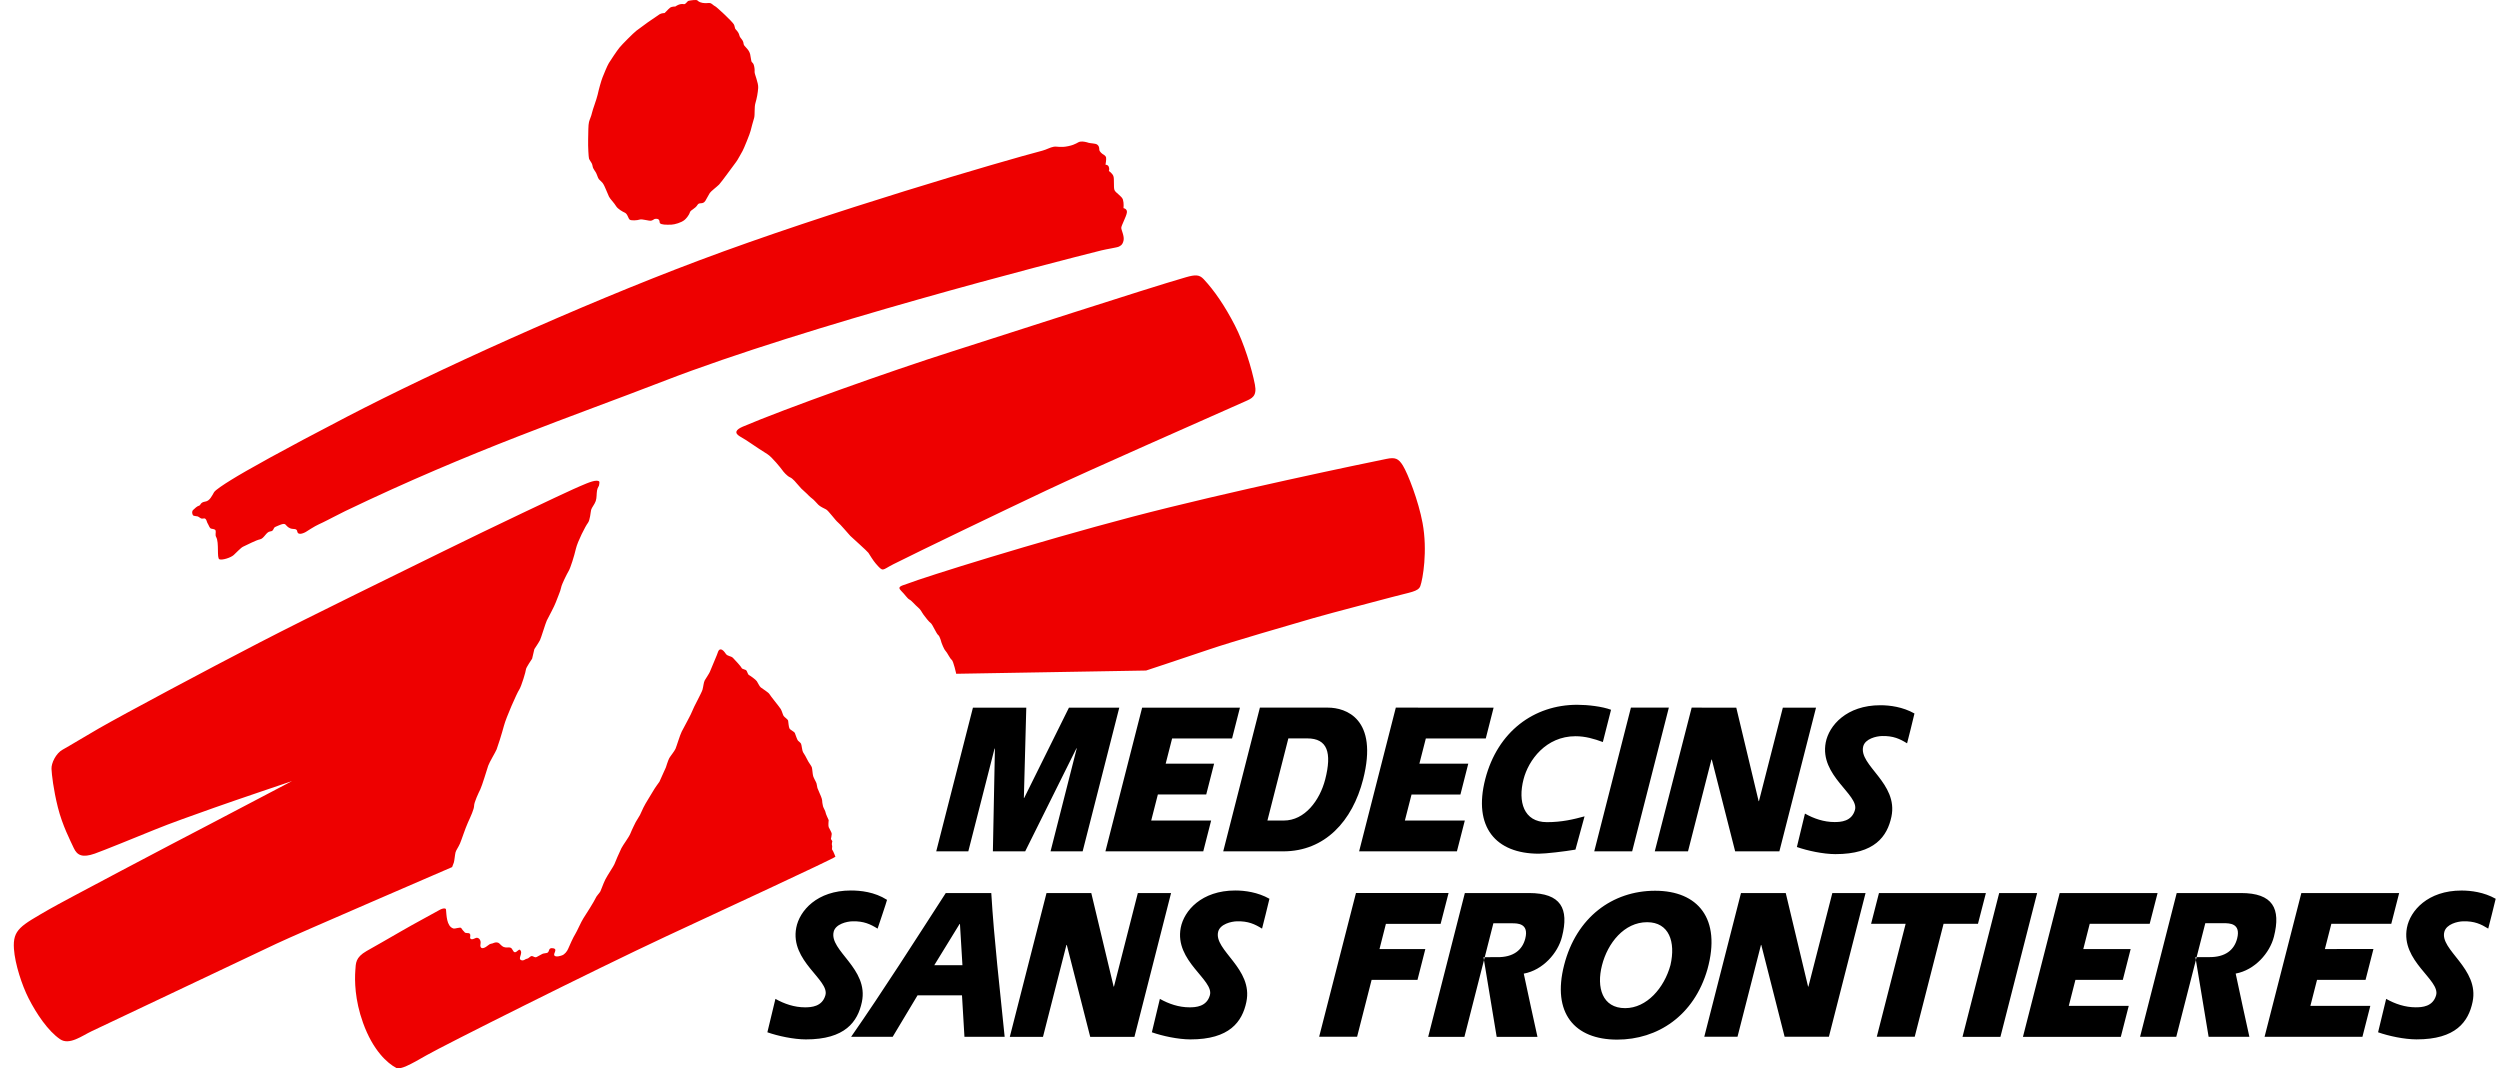
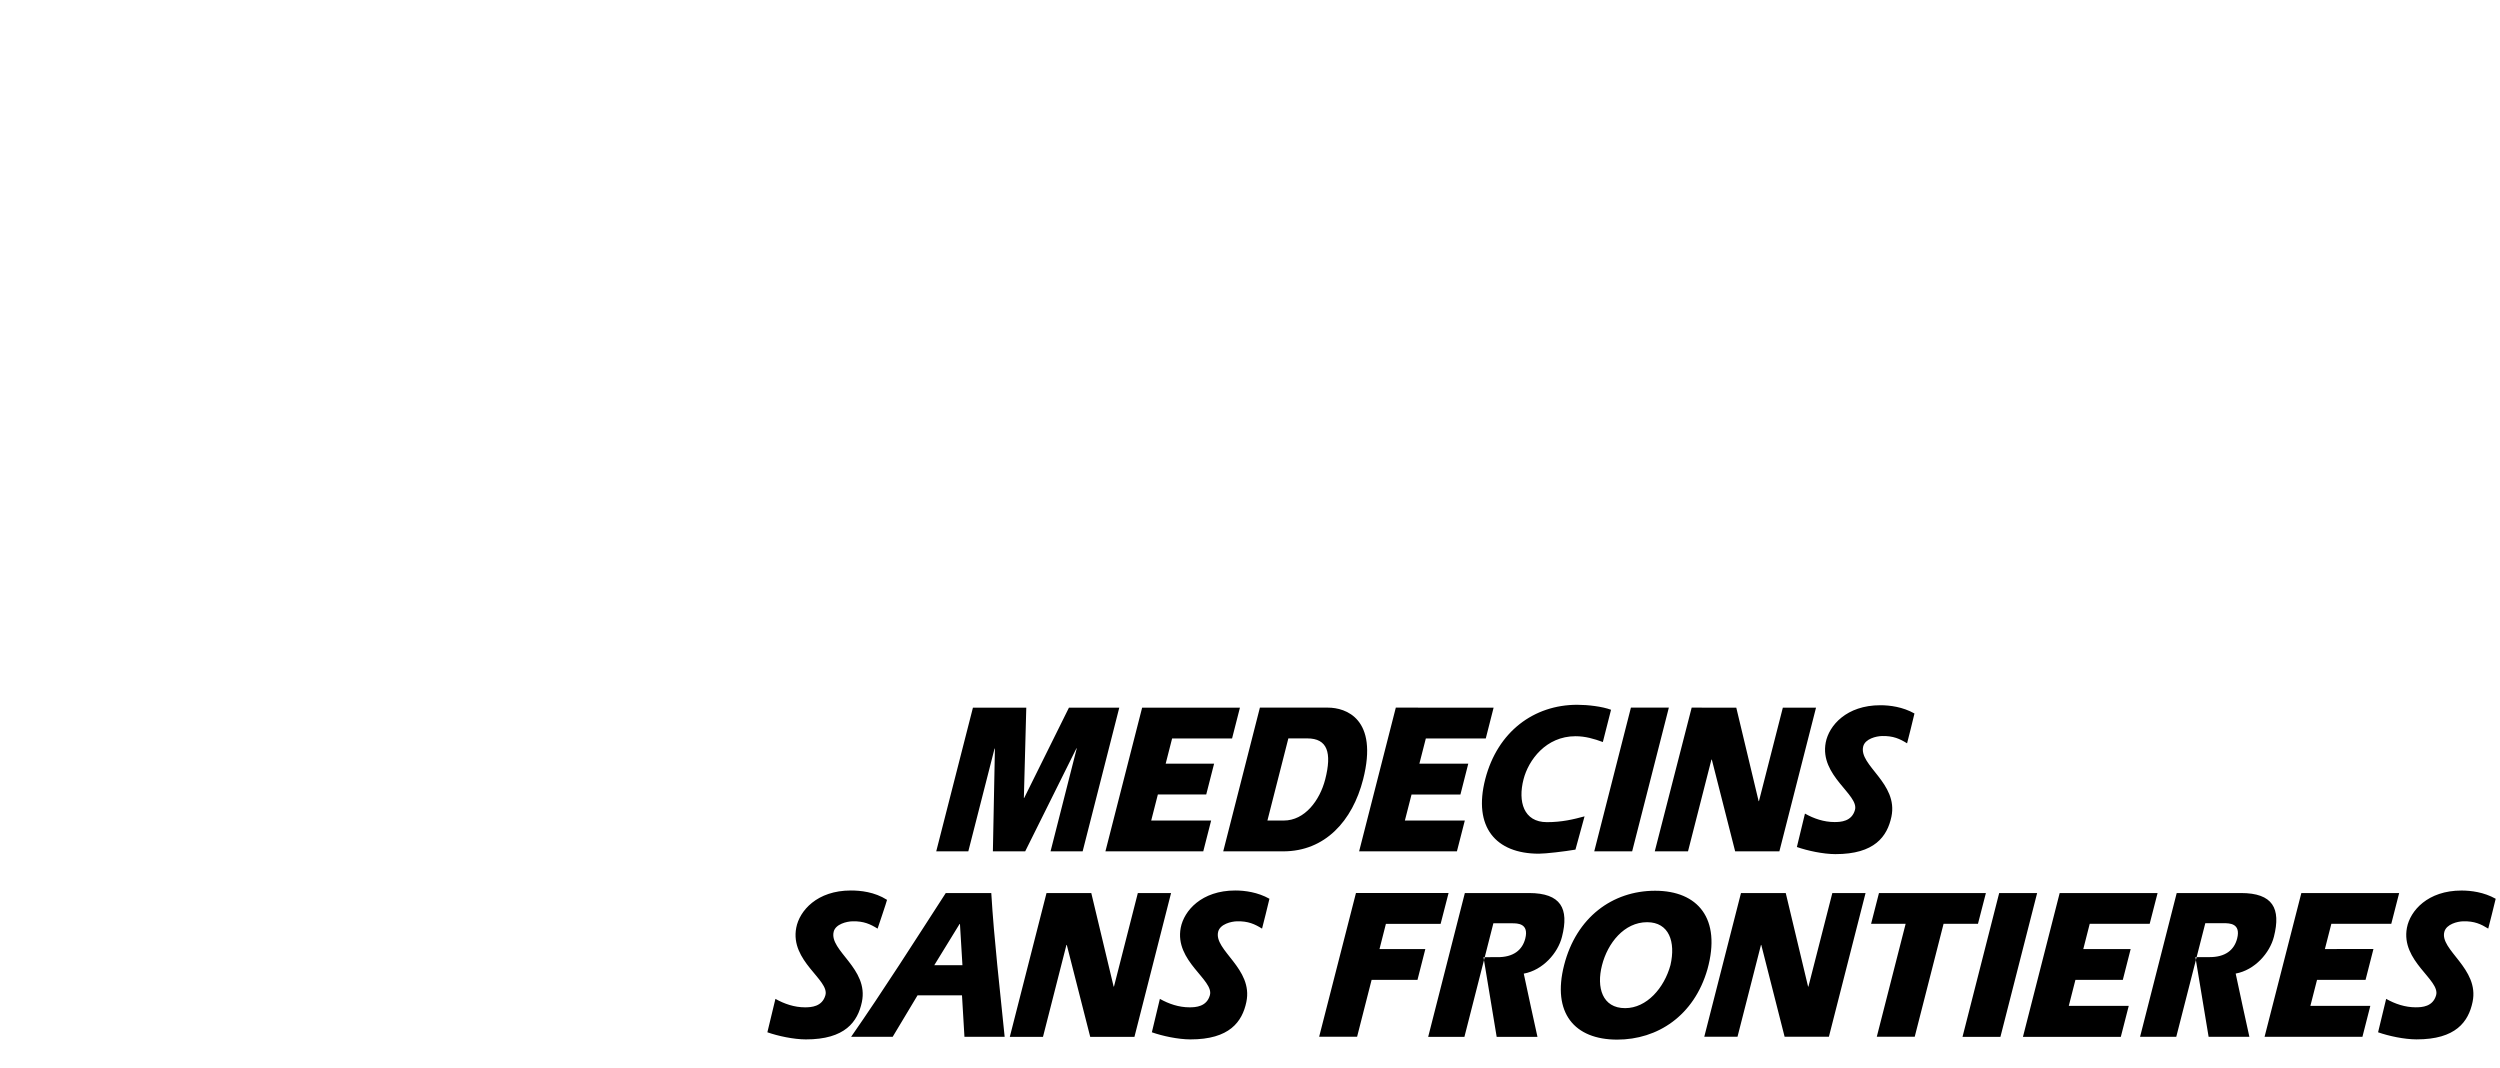
<svg xmlns="http://www.w3.org/2000/svg" width="117" height="50" viewBox="0 0 117 50" fill="none">
-   <path fill-rule="evenodd" clip-rule="evenodd" d="M18.799 43.568C19.291 43.279 20.396 42.689 20.528 42.609C20.739 42.483 20.866 42.499 20.872 42.564C20.899 42.815 20.892 43.343 21.212 43.451C21.303 43.481 21.543 43.37 21.586 43.434C21.702 43.607 21.71 43.575 21.741 43.626C21.778 43.689 21.937 43.653 21.972 43.686C22.06 43.766 21.966 43.872 22.017 43.928C22.1 44.017 22.255 43.872 22.333 43.888C22.476 43.916 22.512 44.077 22.488 44.181C22.448 44.351 22.553 44.481 22.831 44.25C22.977 44.128 22.986 44.191 23.112 44.128C23.186 44.092 23.31 44.096 23.362 44.148C23.416 44.2 23.499 44.292 23.577 44.321C23.693 44.365 23.818 44.321 23.889 44.35C23.998 44.394 24 44.552 24.093 44.565C24.184 44.578 24.278 44.4 24.338 44.455C24.504 44.611 24.197 44.88 24.409 44.94C24.524 44.972 24.571 44.881 24.663 44.867C24.755 44.853 24.808 44.744 24.888 44.744C24.967 44.744 25.025 44.838 25.125 44.783C25.207 44.739 25.272 44.706 25.349 44.661C25.46 44.593 25.576 44.627 25.64 44.574C25.719 44.511 25.66 44.337 25.891 44.38C26.13 44.425 25.853 44.643 25.958 44.731C26.039 44.8 26.235 44.734 26.299 44.712C26.428 44.67 26.547 44.512 26.59 44.402C26.643 44.27 26.842 43.835 26.92 43.718C26.999 43.598 27.197 43.137 27.302 42.978C27.408 42.822 27.829 42.148 27.869 42.044C27.908 41.938 28.06 41.793 28.099 41.714C28.139 41.635 28.225 41.371 28.33 41.159C28.436 40.95 28.725 40.527 28.753 40.448C28.779 40.369 29.002 39.855 29.081 39.697C29.16 39.539 29.438 39.177 29.504 39.005C29.57 38.834 29.753 38.471 29.753 38.471L29.951 38.142C29.951 38.142 30.017 37.997 30.109 37.8C30.202 37.601 30.478 37.18 30.558 37.035C30.637 36.889 30.861 36.586 30.861 36.586L31.032 36.205L31.163 35.915C31.163 35.915 31.269 35.572 31.322 35.48C31.374 35.388 31.559 35.164 31.613 35.045C31.665 34.925 31.823 34.398 31.903 34.241C31.982 34.082 32.363 33.398 32.403 33.265C32.442 33.134 32.838 32.422 32.877 32.278C32.917 32.132 32.931 31.935 32.982 31.841C33.035 31.75 33.194 31.512 33.22 31.446C33.246 31.381 33.51 30.748 33.549 30.656C33.589 30.564 33.616 30.392 33.721 30.392C33.826 30.392 33.902 30.506 33.971 30.603C34.05 30.715 34.208 30.696 34.301 30.787C34.393 30.88 34.696 31.209 34.71 31.262C34.722 31.315 34.894 31.328 34.933 31.381C34.973 31.434 34.999 31.566 35.052 31.592C35.105 31.618 35.369 31.802 35.42 31.882C35.474 31.96 35.539 32.12 35.606 32.172C35.671 32.225 35.974 32.41 36.013 32.488C36.053 32.567 36.488 33.094 36.541 33.186C36.594 33.278 36.633 33.437 36.672 33.504C36.712 33.568 36.87 33.661 36.884 33.727C36.896 33.793 36.91 34.03 36.95 34.096C36.989 34.163 37.172 34.241 37.2 34.307C37.226 34.373 37.306 34.623 37.346 34.663C37.385 34.702 37.463 34.756 37.489 34.807C37.516 34.86 37.544 35.151 37.582 35.202C37.621 35.255 37.753 35.48 37.792 35.572C37.832 35.663 37.965 35.835 37.991 35.901C38.017 35.966 38.029 36.232 38.056 36.322C38.083 36.415 38.202 36.612 38.214 36.667C38.228 36.719 38.255 36.877 38.255 36.877L38.36 37.127C38.36 37.127 38.478 37.377 38.478 37.471C38.478 37.562 38.505 37.667 38.517 37.733C38.532 37.8 38.637 37.969 38.637 38.023C38.637 38.076 38.782 38.38 38.782 38.38C38.782 38.38 38.755 38.643 38.782 38.709C38.808 38.774 38.926 38.958 38.926 39.024C38.926 39.09 38.887 39.263 38.887 39.263L38.953 39.369C38.953 39.369 38.913 39.512 38.94 39.565C38.966 39.617 38.913 39.737 38.953 39.776C38.992 39.816 39.098 40.094 39.098 40.094C39.018 40.187 33.521 42.73 31.163 43.828C27.768 45.414 20.708 48.954 19.957 49.389C19.206 49.823 18.733 50.074 18.55 49.981C18.134 49.765 17.455 49.163 16.991 47.871C16.598 46.783 16.597 45.877 16.629 45.422C16.655 45.074 16.628 44.813 17.155 44.509C17.339 44.403 18.308 43.858 18.799 43.568ZM9.023 24.1C8.995 24.04 8.965 23.936 9.042 23.863C9.12 23.787 9.227 23.687 9.319 23.664C9.398 23.645 9.363 23.509 9.612 23.473C9.815 23.444 9.923 23.199 10.016 23.039C10.074 22.936 10.463 22.678 10.817 22.46C11.502 22.034 13.159 21.103 16.258 19.493C20.354 17.365 27.071 14.31 32.706 12.192C38.769 9.911 46.993 7.519 48.784 7.051C48.971 7.003 49.153 6.894 49.312 6.868C49.47 6.84 49.628 6.92 49.996 6.84C50.366 6.763 50.418 6.656 50.551 6.63C50.683 6.604 50.866 6.656 50.946 6.683C51.025 6.709 51.262 6.709 51.342 6.762C51.421 6.814 51.447 6.894 51.447 6.999C51.447 7.104 51.605 7.21 51.605 7.21C51.605 7.21 51.742 7.276 51.764 7.368C51.784 7.459 51.737 7.71 51.737 7.71C51.737 7.71 51.858 7.702 51.894 7.817C51.933 7.931 51.894 8.001 51.894 8.001C51.894 8.001 52.054 8.105 52.105 8.238C52.158 8.37 52.105 8.765 52.158 8.896C52.211 9.028 52.505 9.178 52.554 9.345C52.604 9.512 52.58 9.741 52.58 9.741C52.58 9.741 52.765 9.767 52.738 9.95C52.712 10.136 52.475 10.557 52.475 10.663C52.475 10.769 52.633 11.059 52.58 11.268C52.528 11.48 52.423 11.506 52.361 11.543C52.297 11.581 51.783 11.659 51.552 11.717C49.349 12.267 37.765 15.239 31.072 17.832C26.773 19.497 22.091 21.069 16.152 23.921C15.993 23.998 15.605 24.198 15.605 24.198C15.605 24.198 15.114 24.455 14.93 24.534C14.745 24.612 14.308 24.897 14.308 24.897C14.308 24.897 13.951 25.106 13.912 24.871C13.886 24.712 13.733 24.784 13.587 24.728C13.466 24.682 13.391 24.58 13.355 24.544C13.277 24.466 13.029 24.6 12.898 24.653C12.765 24.705 12.835 24.853 12.646 24.871C12.46 24.887 12.361 25.201 12.172 25.24C11.983 25.278 11.586 25.49 11.382 25.582C11.274 25.63 11.074 25.851 10.934 25.978C10.797 26.1 10.399 26.228 10.268 26.175C10.136 26.122 10.266 25.394 10.116 25.133C10.058 25.032 10.116 24.91 10.09 24.831C10.064 24.753 9.958 24.765 9.879 24.739C9.8 24.712 9.773 24.579 9.721 24.501C9.668 24.422 9.685 24.335 9.598 24.27C9.572 24.249 9.493 24.276 9.438 24.27C9.384 24.263 9.297 24.18 9.25 24.168C9.167 24.146 9.05 24.158 9.023 24.1ZM34.623 20.422C34.349 20.258 34.443 20.104 34.761 19.968C36.723 19.129 41.676 17.364 44.513 16.462C46.938 15.693 53.634 13.512 55.502 12.975C55.948 12.847 56.13 12.852 56.329 13.062C56.833 13.599 57.325 14.322 57.788 15.22C58.217 16.049 58.585 17.247 58.73 18.001C58.836 18.552 58.583 18.647 58.283 18.781C56.211 19.708 51.098 21.948 48.971 22.952C46.894 23.933 43.093 25.76 41.805 26.408C41.262 26.682 41.352 26.794 40.983 26.372C40.871 26.246 40.692 25.951 40.641 25.872C40.587 25.792 39.876 25.16 39.796 25.081C39.718 25.001 39.322 24.527 39.217 24.449C39.11 24.369 38.768 23.895 38.663 23.842C38.558 23.79 38.379 23.704 38.301 23.626C38.221 23.546 38.083 23.381 38.004 23.329C37.924 23.275 37.746 23.091 37.746 23.091L37.503 22.867L37.292 22.629C37.292 22.629 37.107 22.393 36.976 22.34C36.844 22.287 36.66 22.077 36.607 21.996C36.554 21.919 36.132 21.391 35.921 21.259C35.643 21.084 35.369 20.904 35.098 20.719C34.992 20.64 34.852 20.558 34.623 20.422ZM42.167 27.643C41.964 27.44 42.224 27.411 42.458 27.321C43.322 26.987 48.481 25.373 52.974 24.19C57.449 23.014 63.927 21.67 64.888 21.476C65.293 21.393 65.448 21.455 65.653 21.785C65.891 22.169 66.386 23.446 66.576 24.475C66.818 25.78 66.587 27.112 66.471 27.428C66.373 27.692 66.008 27.71 65.135 27.946C64.611 28.09 62.378 28.665 61.462 28.929C60.409 29.235 57.616 30.043 56.586 30.395C55.313 30.828 53.636 31.381 53.636 31.381L44.752 31.533C44.752 31.533 44.619 30.934 44.541 30.88C44.461 30.827 44.329 30.537 44.25 30.459C44.172 30.379 44.066 30.089 44.066 30.089C44.066 30.089 43.987 29.773 43.908 29.72C43.828 29.668 43.638 29.213 43.559 29.16C43.478 29.107 43.3 28.877 43.223 28.771C43.143 28.666 43.097 28.534 42.966 28.429C42.835 28.323 42.669 28.112 42.564 28.06C42.458 28.006 42.37 27.844 42.167 27.643ZM31.421 10.514C31.168 10.522 30.947 10.52 30.886 10.444C30.852 10.401 30.888 10.331 30.827 10.276C30.763 10.22 30.64 10.236 30.6 10.267C30.56 10.296 30.571 10.296 30.481 10.326C30.392 10.356 30.056 10.236 29.937 10.276C29.819 10.316 29.566 10.328 29.483 10.287C29.396 10.244 29.383 10.013 29.236 9.95C29.158 9.917 28.91 9.782 28.83 9.644C28.751 9.505 28.543 9.3 28.5 9.201C28.455 9.103 28.387 8.945 28.355 8.863C28.325 8.782 28.247 8.617 28.198 8.557C28.149 8.497 28.081 8.446 28.03 8.389C27.978 8.332 27.935 8.145 27.881 8.063C27.855 8.021 27.794 7.937 27.763 7.874C27.732 7.812 27.734 7.739 27.704 7.667C27.674 7.595 27.585 7.49 27.565 7.42C27.546 7.351 27.516 6.886 27.525 6.531C27.535 6.175 27.527 5.861 27.565 5.711C27.602 5.567 27.674 5.434 27.704 5.285C27.733 5.137 27.921 4.653 27.971 4.426C28.019 4.198 28.138 3.773 28.198 3.624C28.257 3.476 28.416 3.081 28.495 2.952C28.573 2.823 28.87 2.379 28.989 2.231C29.107 2.083 29.651 1.539 29.78 1.44C30.134 1.171 30.496 0.914 30.867 0.669C30.958 0.612 31.104 0.61 31.104 0.61L31.233 0.481C31.233 0.481 31.302 0.402 31.371 0.352C31.44 0.304 31.608 0.304 31.608 0.304C31.608 0.304 31.8 0.153 32.003 0.194C32.093 0.213 32.152 0.056 32.231 0.037C32.31 0.017 32.596 -0.022 32.636 0.017C32.676 0.056 32.725 0.105 32.884 0.136C33.042 0.165 33.179 0.128 33.24 0.145C33.321 0.167 33.407 0.273 33.467 0.292C33.525 0.313 34.247 0.978 34.346 1.143C34.38 1.201 34.389 1.309 34.406 1.341C34.435 1.398 34.56 1.474 34.603 1.657C34.637 1.802 34.782 1.847 34.801 2.053C34.811 2.178 35.043 2.281 35.107 2.537C35.123 2.598 35.154 2.85 35.174 2.888C35.194 2.928 35.246 2.941 35.275 3.031C35.304 3.12 35.325 3.25 35.315 3.357C35.304 3.466 35.502 3.872 35.483 4.119C35.465 4.357 35.422 4.592 35.355 4.821C35.295 5.008 35.335 5.363 35.295 5.513C35.256 5.66 35.147 6.016 35.127 6.126C35.107 6.235 34.801 6.985 34.752 7.064C34.702 7.143 34.528 7.482 34.449 7.581C34.37 7.68 33.761 8.527 33.653 8.638C33.544 8.746 33.272 8.95 33.219 9.032C33.147 9.143 33.089 9.274 33.012 9.397C32.89 9.591 32.727 9.447 32.646 9.584C32.536 9.771 32.327 9.821 32.29 9.931C32.235 10.1 32.095 10.246 32.033 10.296C31.887 10.418 31.576 10.508 31.421 10.514ZM13.668 36.554C13.668 36.554 11.067 37.431 10.03 37.8C9.046 38.15 7.969 38.53 7.242 38.828C6.363 39.186 4.806 39.82 4.436 39.949C3.857 40.153 3.611 40.032 3.452 39.688C3.294 39.346 2.92 38.628 2.709 37.786C2.498 36.942 2.422 36.243 2.41 35.983C2.397 35.722 2.613 35.258 2.93 35.085C3.249 34.91 4.003 34.449 4.61 34.1C5.768 33.434 9.761 31.304 12.139 30.075C14.658 28.771 18.63 26.847 20.764 25.792C22.9 24.738 26.406 23.078 26.828 22.894C27.249 22.709 27.697 22.498 27.908 22.498C28.119 22.498 28.04 22.603 28.04 22.683C28.04 22.762 27.968 22.795 27.942 22.952C27.914 23.11 27.934 23.289 27.881 23.448C27.828 23.605 27.69 23.756 27.665 23.861C27.638 23.967 27.617 24.344 27.512 24.475C27.407 24.606 27.032 25.338 26.952 25.68C26.874 26.023 26.696 26.584 26.617 26.715C26.538 26.847 26.287 27.341 26.26 27.5C26.235 27.658 26.063 28.034 26.01 28.192C25.957 28.35 25.642 28.937 25.59 29.041C25.536 29.147 25.325 29.852 25.272 29.957C25.219 30.064 25.008 30.379 25.008 30.379L24.903 30.827C24.903 30.827 24.614 31.25 24.614 31.328C24.614 31.408 24.403 32.12 24.298 32.278C24.192 32.435 23.69 33.568 23.585 33.964C23.479 34.359 23.295 34.94 23.242 35.071C23.19 35.202 22.9 35.677 22.848 35.836C22.795 35.994 22.558 36.784 22.478 36.942C22.399 37.101 22.188 37.549 22.188 37.707C22.188 37.865 22.03 38.208 21.898 38.497C21.767 38.787 21.608 39.288 21.529 39.473C21.45 39.657 21.344 39.786 21.318 39.892C21.291 39.997 21.266 40.29 21.239 40.369C21.214 40.44 21.188 40.511 21.159 40.58C21.029 40.643 13.937 43.69 12.936 44.165C11.934 44.639 4.739 48.048 4.291 48.26C3.844 48.471 3.246 48.93 2.815 48.637C2.245 48.249 1.704 47.44 1.338 46.721C1.033 46.123 0.701 45.123 0.652 44.402C0.592 43.495 0.972 43.328 2.303 42.555C2.956 42.177 8.133 39.448 9.793 38.588C10.264 38.345 13.668 36.554 13.668 36.554Z" fill="#EE0000" />
  <path fill-rule="evenodd" clip-rule="evenodd" d="M53.25 41.794H54.806L53.092 48.524H51.022L49.926 44.223H49.909L48.812 48.524H47.259L48.977 41.794H51.072L52.118 46.172H52.134L53.251 41.793L53.25 41.794ZM57.011 43.602C56.788 44.473 58.662 45.323 58.329 46.895C58.136 47.813 57.549 48.647 55.707 48.644C55.13 48.642 54.406 48.486 53.907 48.311L54.282 46.747C54.699 46.982 55.171 47.143 55.669 47.143C55.961 47.143 56.473 47.115 56.623 46.577C56.826 45.856 54.959 44.987 55.258 43.42C55.411 42.622 56.231 41.675 57.811 41.675C58.256 41.675 58.858 41.753 59.41 42.062C59.402 42.129 59.064 43.46 59.064 43.46C58.724 43.248 58.416 43.105 57.892 43.117C57.618 43.123 57.103 43.248 57.011 43.602ZM39.017 43.602C38.793 44.494 40.669 45.323 40.336 46.895C40.142 47.813 39.556 48.647 37.711 48.644C37.137 48.642 36.411 48.486 35.913 48.311L36.29 46.747C36.705 46.982 37.179 47.143 37.674 47.143C37.965 47.143 38.478 47.115 38.629 46.577C38.831 45.856 36.965 44.987 37.264 43.42C37.415 42.622 38.238 41.675 39.818 41.675C40.261 41.675 40.925 41.737 41.513 42.113C41.505 42.178 41.071 43.46 41.071 43.46C40.73 43.248 40.422 43.105 39.898 43.117C39.624 43.123 39.106 43.248 39.017 43.602ZM84.634 46.172L85.753 41.795H87.308L85.592 48.52H83.52L82.428 44.223H82.413L81.315 48.52H79.76L81.478 41.795H83.573L84.618 46.172H84.634ZM64.86 43.237L64.56 44.417H66.705L66.338 45.859H64.191L63.512 48.52H61.736L63.459 41.793H67.793L67.421 43.237H64.86ZM92.94 41.794L92.569 43.234H90.959L89.609 48.519H87.834L89.184 43.234H87.567L87.936 41.794H92.94ZM93.562 41.794H95.338L93.62 48.524H91.846L93.562 41.794ZM99.348 45.857H97.13L96.819 47.076H99.625L99.254 48.524H94.674L96.393 41.794H100.975L100.605 43.234H97.799L97.498 44.415H99.715L99.348 45.857ZM110.708 45.857H108.437L108.126 47.075H110.931L110.562 48.521H105.982L107.703 41.794H112.281L111.912 43.234H109.107L108.805 44.415L111.077 44.414L110.708 45.857ZM114.398 43.601C114.154 44.456 116.049 45.323 115.716 46.894C115.523 47.814 114.936 48.647 113.092 48.643C112.517 48.642 111.792 48.486 111.294 48.311L111.672 46.747C112.086 46.982 112.559 47.142 113.054 47.142C113.349 47.142 113.858 47.116 114.01 46.577C114.212 45.854 112.348 44.987 112.644 43.419C112.796 42.621 113.619 41.677 115.198 41.677C115.643 41.677 116.245 41.752 116.798 42.062C116.79 42.13 116.449 43.459 116.449 43.459C116.111 43.249 115.803 43.104 115.278 43.117C115.004 43.123 114.497 43.251 114.398 43.601ZM71.312 45.566C71.334 45.708 71.953 48.524 71.953 48.524H70.044L69.428 44.796L70.007 44.795H70.055C70.834 44.808 71.247 44.456 71.383 43.924C71.564 43.21 71.017 43.21 70.761 43.21H69.89L68.535 48.524H66.839L68.555 41.794H71.564C73.049 41.798 73.441 42.514 73.1 43.845C72.908 44.603 72.211 45.401 71.312 45.566ZM104.63 45.563C104.651 45.705 105.271 48.521 105.271 48.521H103.363L102.745 44.793H103.372C104.153 44.805 104.563 44.454 104.699 43.922C104.881 43.206 104.332 43.206 104.078 43.206H103.208L101.849 48.523H100.155L101.87 41.794H104.878C106.365 41.794 106.758 42.511 106.418 43.842C106.225 44.599 105.528 45.398 104.63 45.563ZM68.184 39.842H63.607L65.324 33.117L69.901 33.118L69.534 34.56H66.729L66.427 35.741H68.715L68.348 37.183H66.06L65.748 38.402H68.553L68.184 39.842ZM56.313 39.842H51.734L53.452 33.118H58.029L57.661 34.559H54.855L54.554 35.739H56.82L56.452 37.181H54.188L53.876 38.402H56.681L56.313 39.842ZM72.019 39.953C69.995 39.953 68.935 38.701 69.51 36.462C70.087 34.235 71.791 32.984 73.814 32.984C74.309 32.984 74.981 33.062 75.397 33.217L75.013 34.727C74.606 34.577 74.193 34.455 73.733 34.455C72.35 34.455 71.532 35.573 71.301 36.473C71.032 37.512 71.304 38.477 72.396 38.477C73.097 38.477 73.635 38.347 74.157 38.205L73.731 39.762C73.228 39.848 72.342 39.953 72.018 39.953H72.019ZM76.385 39.842H74.611L76.327 33.117H78.102L76.385 39.842ZM46.545 35.035L45.317 39.842H43.816L45.533 33.12H48.03L47.917 37.344H47.932L50.026 33.12H52.382L50.668 39.842H49.166L50.392 35.023H50.376L47.979 39.843L46.467 39.842L46.562 35.035H46.545ZM78.999 39.842H77.443L79.17 33.117L81.258 33.118L82.304 37.494H82.319L83.437 33.118H84.99L83.275 39.842H81.205L80.113 35.548H80.095L78.999 39.842ZM87.199 34.93C86.971 35.818 88.851 36.651 88.518 38.225C88.322 39.142 87.738 39.976 85.894 39.973C85.319 39.971 84.592 39.814 84.094 39.64L84.472 38.076C84.886 38.311 85.36 38.472 85.856 38.472C86.148 38.472 86.66 38.446 86.812 37.906C87.014 37.185 85.147 36.316 85.444 34.748C85.597 33.952 86.419 33.005 88 33.005C88.443 33.005 89.047 33.081 89.597 33.391C89.59 33.459 89.251 34.788 89.251 34.788C88.913 34.577 88.603 34.434 88.079 34.446C87.806 34.452 87.29 34.576 87.199 34.93ZM44.262 41.794H46.392C46.524 43.999 46.795 46.287 47.018 48.523H45.136L45.021 46.58H42.942L41.777 48.523H39.832C41.358 46.328 42.802 44.051 44.262 41.794ZM43.725 45.17L44.909 43.242H44.926L45.042 45.17H43.725ZM77.459 41.687C79.462 41.687 80.566 42.99 79.909 45.359C79.282 47.544 77.568 48.654 75.684 48.654C73.678 48.654 72.629 47.403 73.201 45.165C73.77 42.939 75.457 41.687 77.459 41.687ZM78.178 45.165C77.887 46.235 77.068 47.181 76.057 47.181C74.985 47.181 74.708 46.213 74.973 45.176C75.237 44.136 76.012 43.159 77.085 43.159C78.116 43.159 78.427 44.083 78.178 45.165ZM63.794 36.474C63.294 38.431 62.004 39.842 60.06 39.843H57.247L58.963 33.117H62.15C62.979 33.117 64.52 33.63 63.794 36.474ZM62.02 36.474C61.766 37.462 61.063 38.401 60.082 38.401H59.315L60.295 34.557H61.181C62.127 34.557 62.339 35.225 62.02 36.474Z" fill="black" />
</svg>